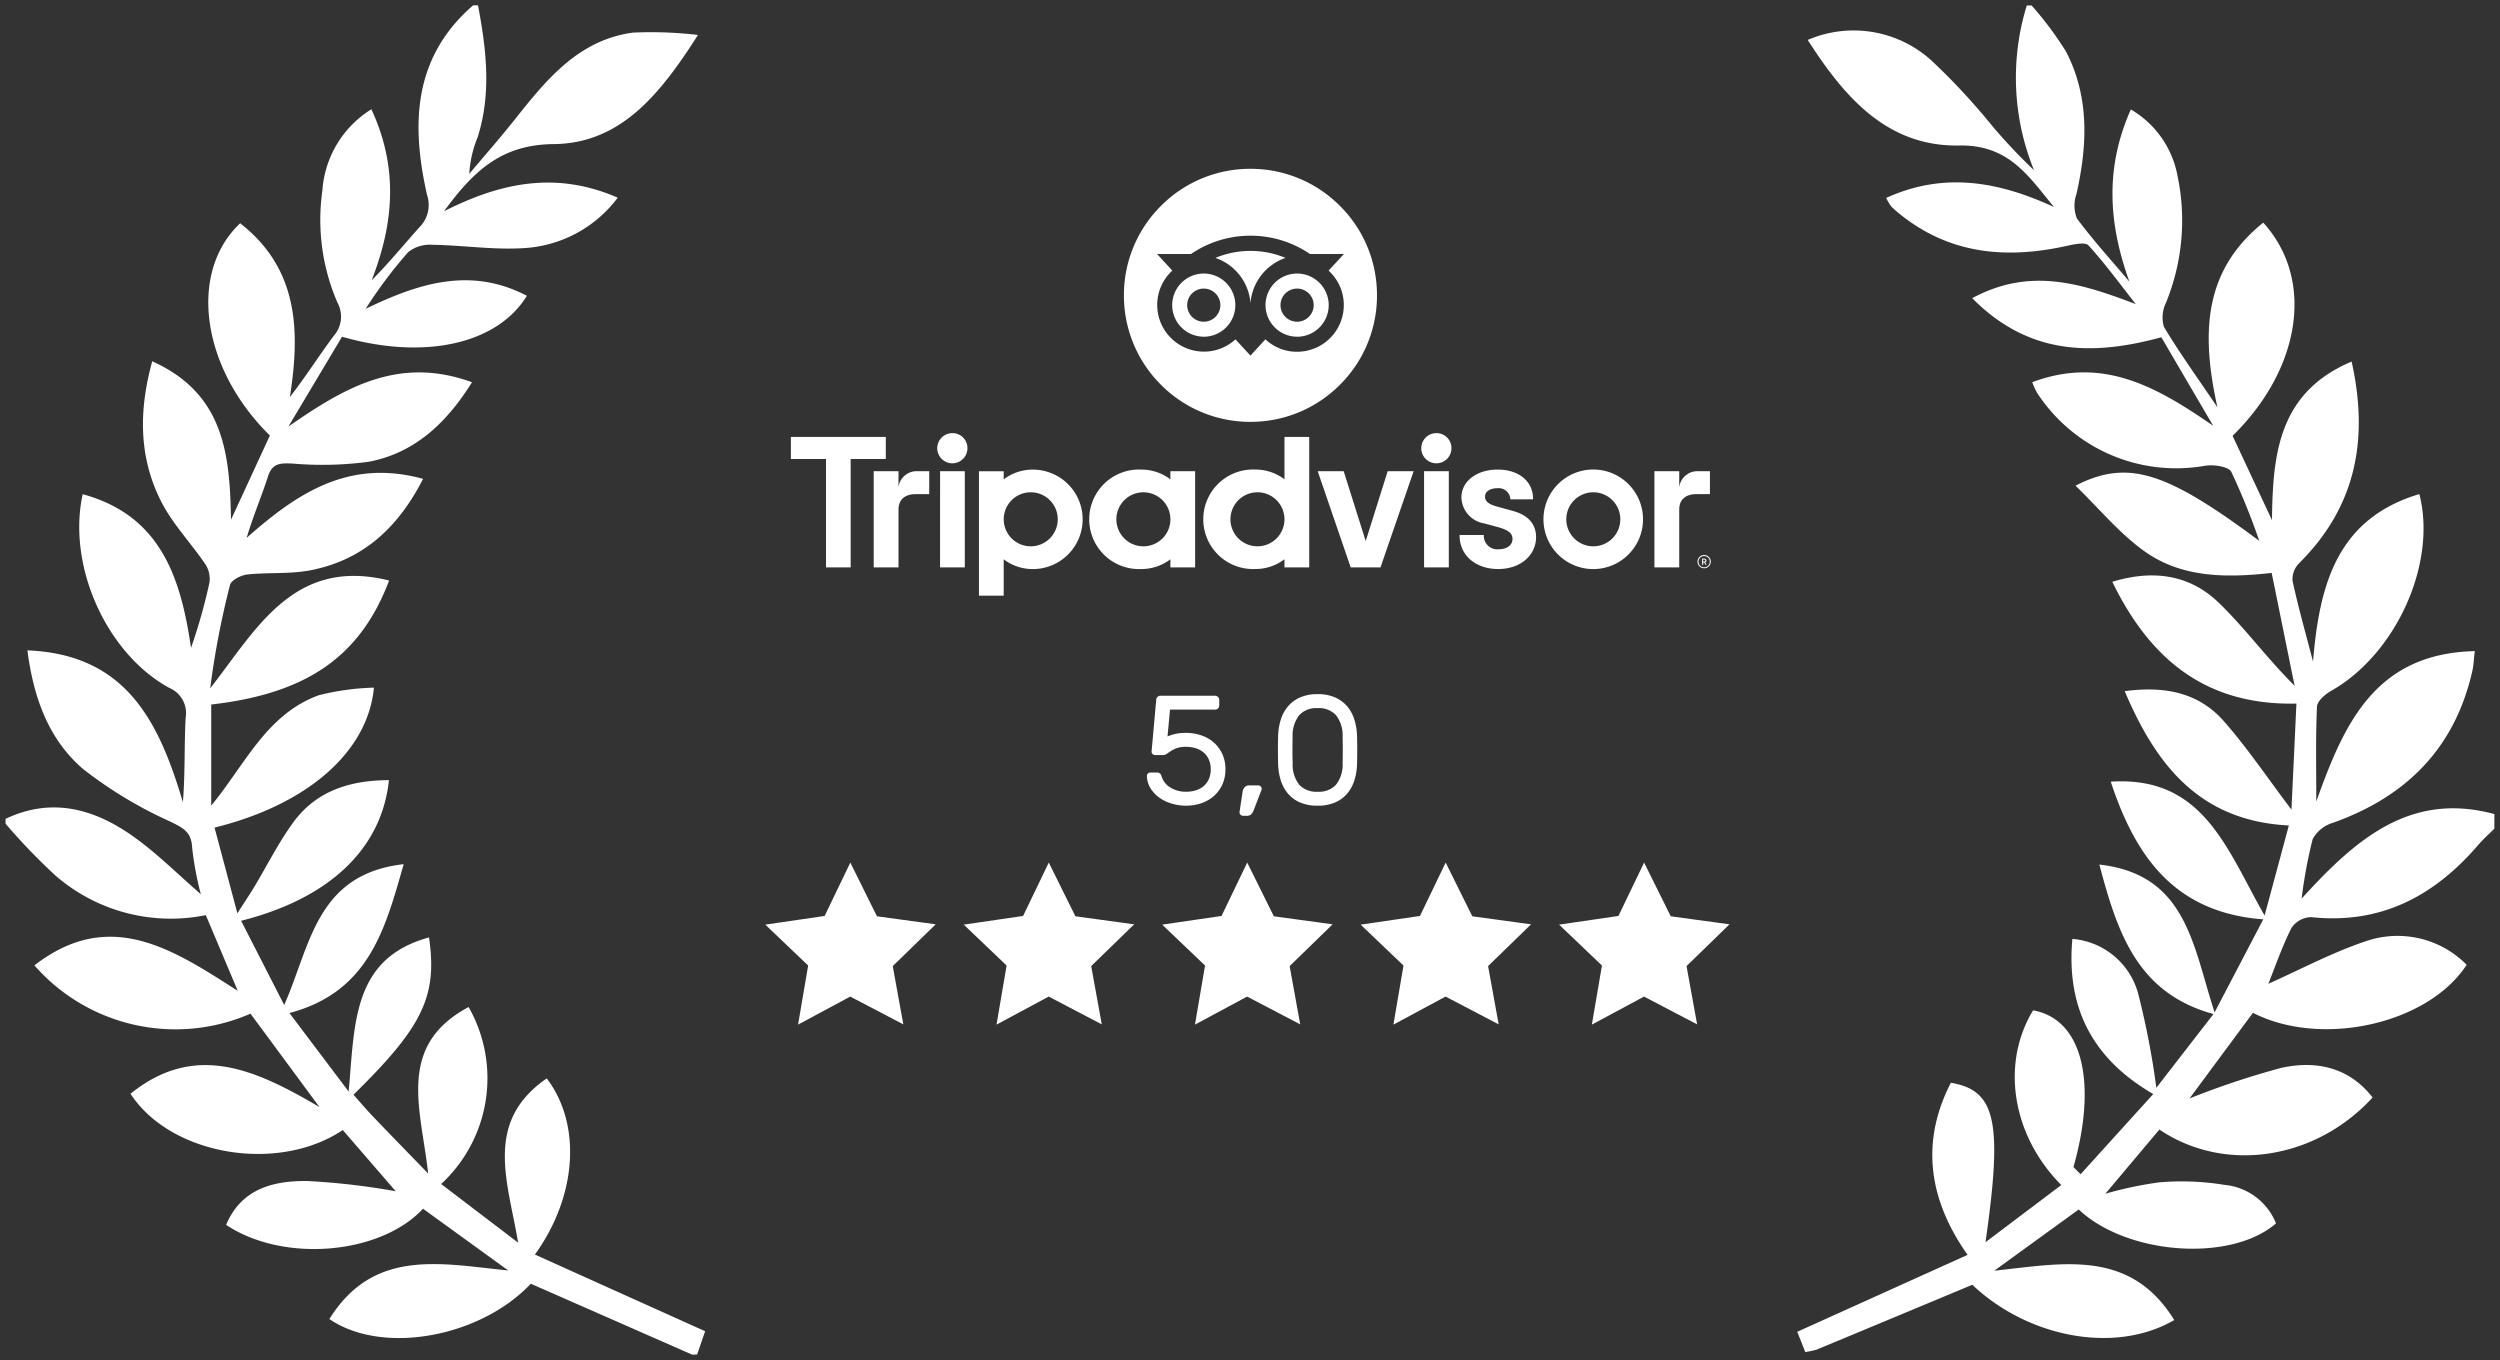
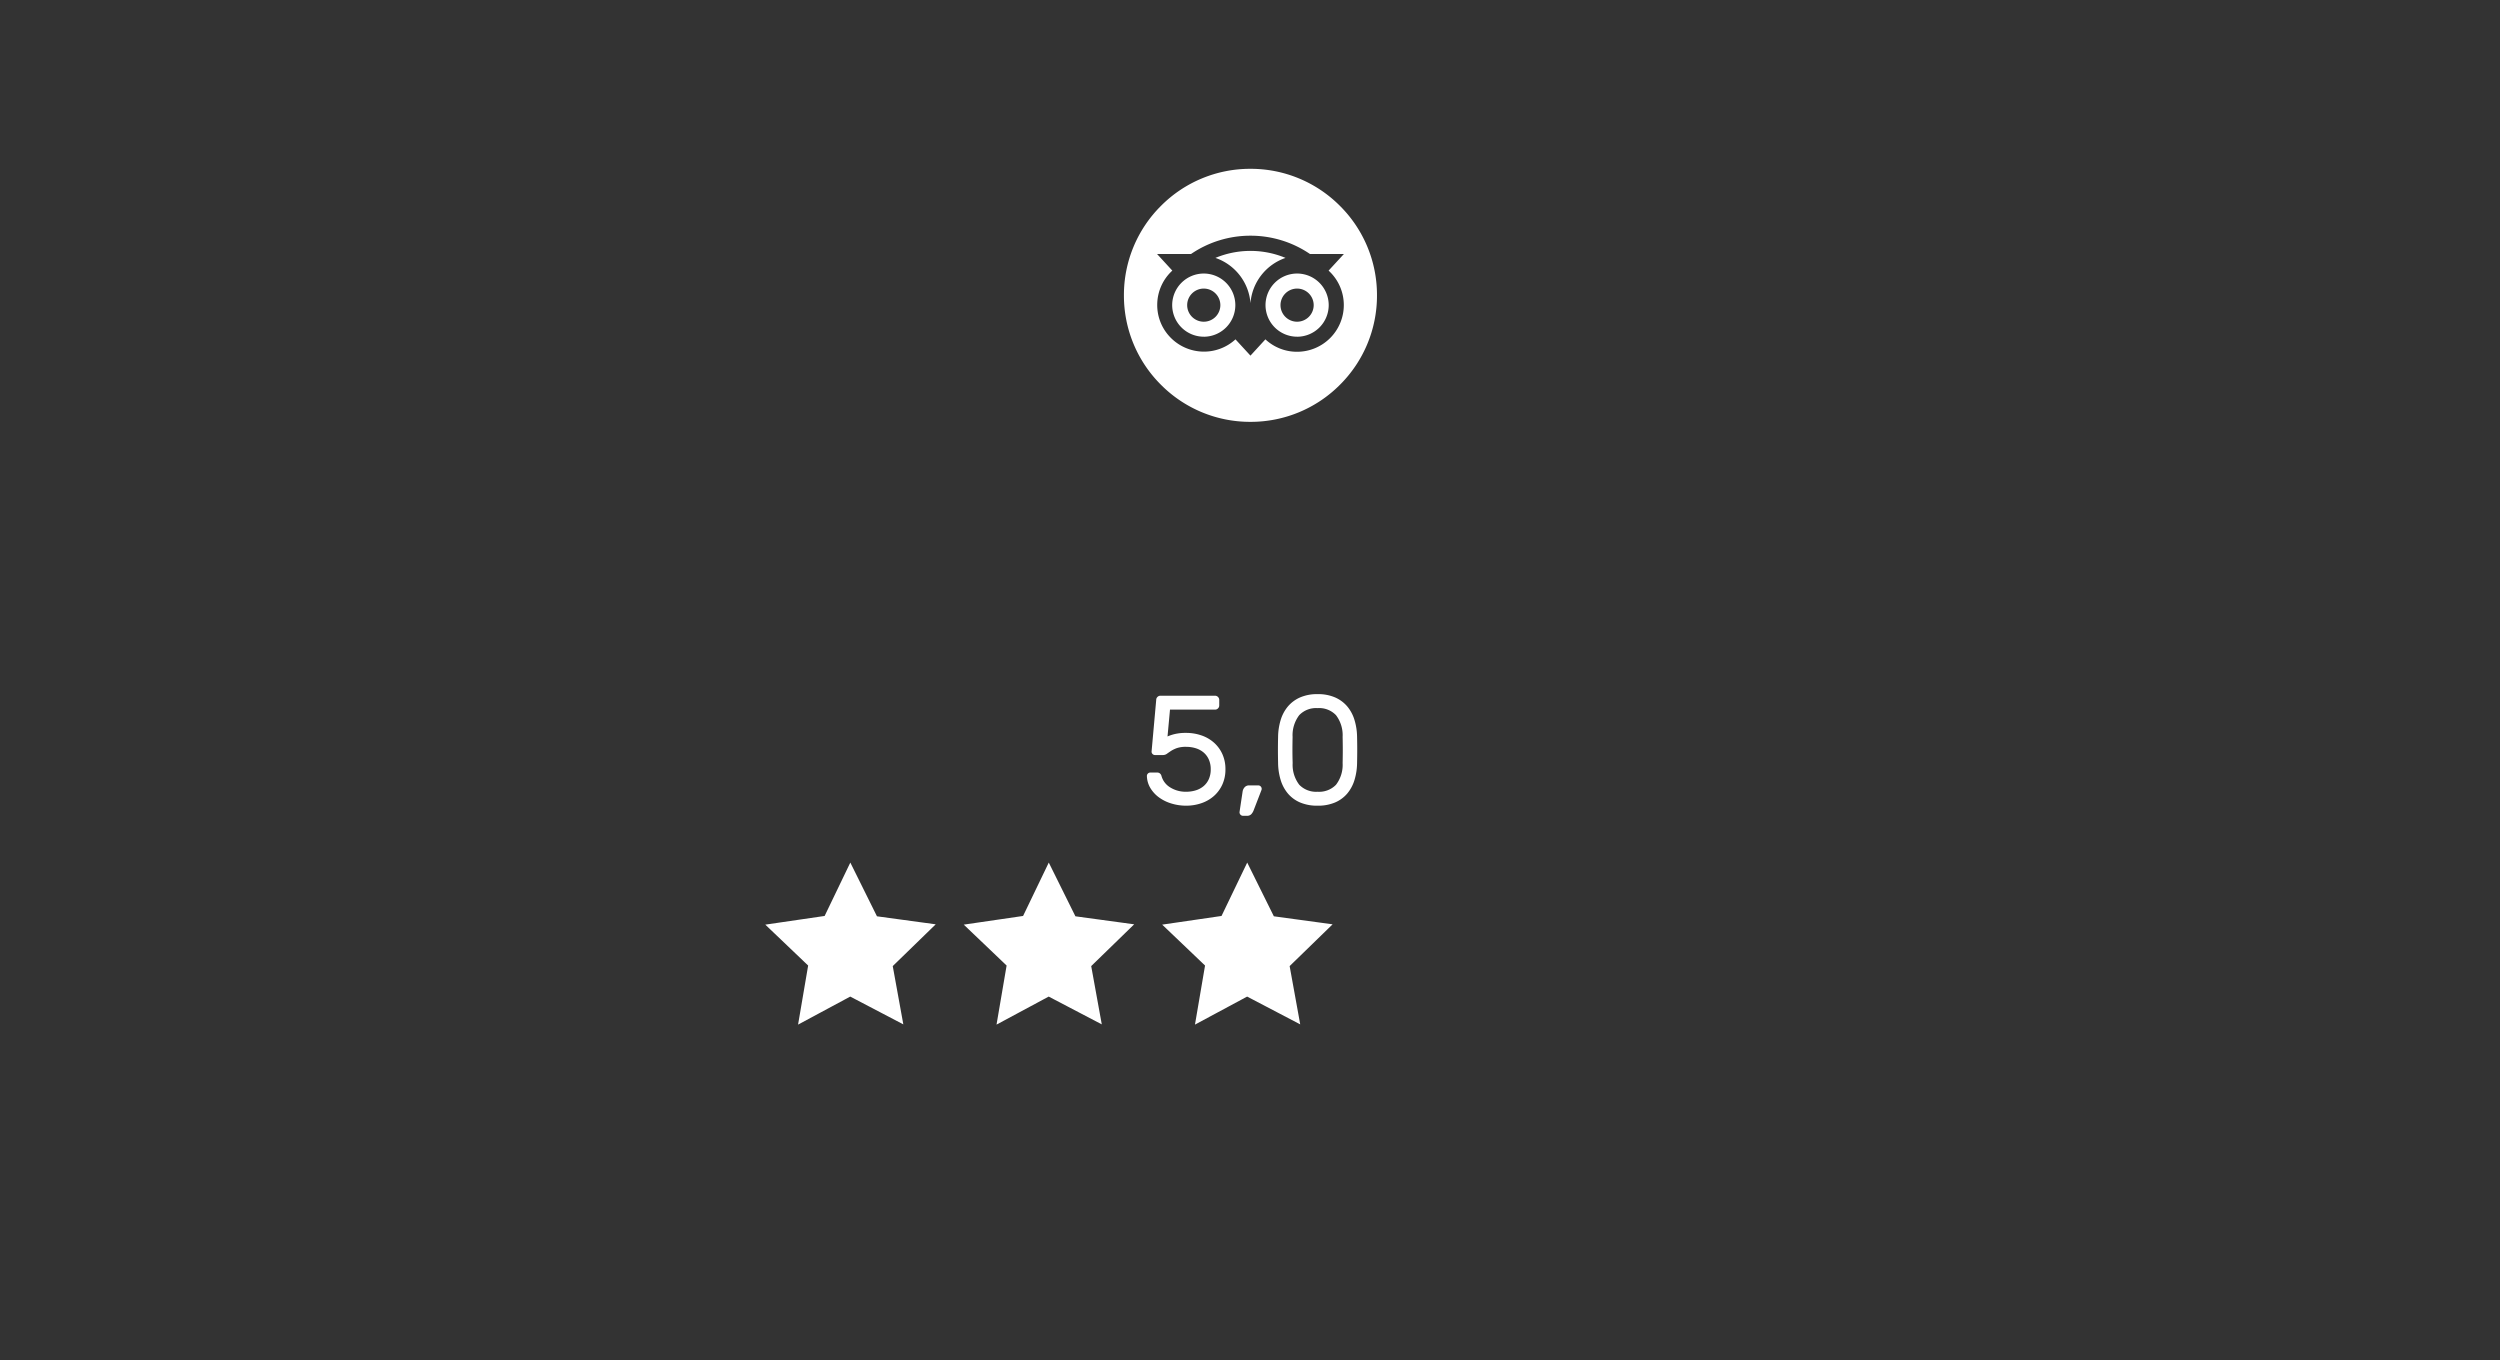
<svg xmlns="http://www.w3.org/2000/svg" width="226.003" height="122.967" viewBox="0 0 226.003 122.967">
  <rect x="0" y="0" width="226.003" height="122.967" fill="#333333" stroke="none" />
  <g id="rating-tripadvisor" transform="translate(-1027.755 -3000.678)">
-     <path id="wrath" d="M13892.34,2113.822l-14.6-6.416c-4.544,4.825-13.387,6.494-18.209,3.192,4.015-6.455,10.127-4.988,16.166-4.392-2.652-1.922-5.178-3.753-7.7-5.58-3.862,4.152-12.617,4.914-17.8,1.46,1.383-3.316,4.342-4,7.358-3.965a64,64,0,0,1,7.972.924c-1.21-1.4-3.013-3.481-4.783-5.534-5.859,3.929-15.556,2.307-19.192-3.281,5.813-4.688,11.259-2.226,17.083,1.206-2.332-3.157-4.282-5.8-6.236-8.445a16.952,16.952,0,0,1-19.535-4.363c6.8-5.27,12.5-1.468,18.382,2.3l-2.886-6.843a15.894,15.894,0,0,1-13.577-3.566,54.285,54.285,0,0,1-4.525-4.7v-.441c4.2-1.99,8.039-.9,11.552,1.6,2.117,1.5,3.976,3.372,6.1,5.214a28.945,28.945,0,0,1-.786-4.208c-.061-1.45-.84-1.792-2-2.367a38.261,38.261,0,0,1-7.823-4.713c-3.146-2.677-4.516-6.462-5.069-10.755,9.063.364,11.934,6.635,14.057,13.722.209-2.649.113-5.136.247-7.612a2.478,2.478,0,0,0-1.5-2.727c-5.693-3.136-9.221-11.058-7.806-17.5,7.068,1.922,8.875,7.58,9.792,13.895a50.1,50.1,0,0,0,1.665-5.9,2.4,2.4,0,0,0-.36-1.651c-1.3-1.926-2.974-3.647-4.011-5.7-2.021-3.99-2.028-8.212-.8-12.66,6.554,2.945,7.012,8.5,7.121,14.321,1.179-2.547,2.354-5.1,3.514-7.612-6.177-6.064-7.422-14.713-2.685-19.189,5.281,4.138,5.429,9.725,4.494,15.711,1.422-1.827,2.624-3.729,3.965-5.531a2.623,2.623,0,0,0,.342-2.988,18.8,18.8,0,0,1-1.372-10.124,9.407,9.407,0,0,1,4.431-7.372c2.469,5.3,2.028,10.349.024,15.461,1.573-1.57,2.9-3.217,4.318-4.79a2.836,2.836,0,0,0,.694-2.914c-1.436-6.356-1.295-12.427,4.166-17.154h.438c.755,3.979,1.228,7.958-.032,11.926a10.271,10.271,0,0,0-.758,3.309c1.372-1.633,2.786-3.238,4.112-4.907,2.854-3.594,5.746-7.189,10.674-7.859a36.024,36.024,0,0,1,5.888.212c-3.425,5.39-7.016,9.813-13.052,9.866-4.7.042-7.228,2.413-9.9,6.067,5.188-2.624,10.177-3.63,15.7-1.224a11.412,11.412,0,0,1-7.863,4.508c-2.931.3-5.939-.208-8.921-.25a3.14,3.14,0,0,0-2.162.667,41.527,41.527,0,0,0-3.841,5.122c4.737-2.286,9.46-3.845,14.575-1.178-2.681,4.378-9.281,5.841-16.71,3.7l-4.847,8.117c5-3.46,9.923-6.434,16.594-4-2.293,3.672-5.154,6.378-9.3,7.182a31.526,31.526,0,0,1-6.953.166c-1.051-.035-1.792-.063-2.184,1.157-.6,1.852-1.368,3.647-1.933,5.559,4.515-3.99,9.2-7.189,15.947-5.33-2.261,4.434-5.46,7.365-10.223,8.272-1.848.349-3.792.169-5.676.374-.563.06-1.445.515-1.555.949a76.857,76.857,0,0,0-1.789,9.341c4.19-5.365,7.556-11.887,16.174-9.746-2.593,6.854-7.408,10.215-16.082,11.21v9.136c3.059-3.7,4.98-8.244,9.726-9.979a23.139,23.139,0,0,1,4.983-.684c-.546,5.824-6.031,10.586-14.409,12.653.635,2.377,1.267,4.751,2.063,7.746.713-1.108,1.129-1.721,1.514-2.36,1.167-1.944,2.187-3.993,3.513-5.82,2.1-2.907,5.183-3.845,8.674-3.855-.638,6.155-5.319,10.684-13.361,12.713l3.895,7.616c2.384-5.4,2.889-11.834,10.8-12.734-1.679,5.908-3.156,11.556-10.328,13.457,1.785,2.367,3.334,4.42,5.354,7.1.562-6.074.293-12.039,7.267-13.933.762,5.326-.557,8.064-6.832,14.219.564.628,1.114,1.284,1.7,1.9,1.563,1.637,3.144,3.252,5.052,5.224-.628-5.8-2.925-11.542,3.658-15.052a13.023,13.023,0,0,1-2.483,16c2.254,1.718,4.455,3.393,6.959,5.3-.931-5.559-3.129-10.9,2.586-14.85,3.171,4.169,2.737,10.649-1.069,15.926,5.129,2.311,10.177,4.586,15.387,6.931-.215.628-.469,1.362-.72,2.1Zm99.886-2.071,15.4-6.956c-3.707-5.242-4.141-10.455-1.51-15.556,4.061.684,4.7,3.485,3.129,14.413,2.452-1.848,4.636-3.5,6.851-5.168-4.483-4.519-5.464-11.009-2.547-15.792,4.571.822,5.771,6.713,3.647,14.166l.646.649c2.1-2.318,4.2-4.635,6.568-7.249-5.538-3.214-7.874-7.849-7.31-14.025a6.723,6.723,0,0,1,5.958,4.991,72.767,72.767,0,0,1,1.633,8.469c1.729-2.236,3.319-4.286,5.165-6.667-6.936-1.894-8.7-7.439-10.318-13.514,7.895.885,8.445,7.327,10.417,13.362,1.58-3.019,2.882-5.5,4.4-8.409-8.011-.6-11.56-5.672-13.785-12.445,8.395-.547,10.483,6.113,13.908,12.1.814-3.033,1.468-5.45,2.19-8.141-8.021-.409-11.979-5.4-14.836-12.141,3.584-.483,6.67.106,8.963,2.716,2.105,2.392,3.895,5.062,6.109,7.993.155-3.309.3-6.314.448-9.588-8.177.187-13.238-4-16.643-11.009,3.641-1.115,6.963-.674,9.608,1.877,2.385,2.3,4.356,5.023,6.872,7.521-.688-3.376-1.372-6.752-2.074-10.2-4.251.48-8.2.4-11.5-1.958-2.258-1.609-4.071-3.834-6.233-5.93,4.72-2.406,8.159-1.309,16.614,4.991a61.815,61.815,0,0,0-2.529-6.24c-.254-.483-1.6-.677-2.374-.55a15,15,0,0,1-15.221-6.653,6.929,6.929,0,0,1-.4-.9c6.389-2.4,11.288.441,16.356,3.937-1.573-2.684-3.143-5.365-4.685-8-6.335,1.725-12.031,1.58-17.1-3.535,5.276-2.843,9.891-1.316,14.787.536-1.408-1.788-2.748-3.63-4.275-5.309-.3-.324-1.337-.092-1.993.053-5.326,1.175-10.354.783-14.822-2.695a10.992,10.992,0,0,1-1-.857,4.762,4.762,0,0,1-.473-.79c5.267-2.4,10.212-1.46,15.165.818-2.269-2.748-4.063-5.637-8.54-5.556-6.49.12-10.354-4.289-13.718-9.545a10.483,10.483,0,0,1,11.121,1.8,59.592,59.592,0,0,1,5.524,5.93,49.451,49.451,0,0,0,3.813,4.046,22.168,22.168,0,0,1-.656-14.889h.44a30.7,30.7,0,0,1,3.122,4.187c2.12,4.113,1.919,8.473.928,12.868a3.137,3.137,0,0,0,.042,2.194c1.475,1.986,3.146,3.824,4.748,5.714-1.88-5.182-2.243-10.258.131-15.566a8.817,8.817,0,0,1,4.222,6.025,19.629,19.629,0,0,1-1.044,11.436,3.063,3.063,0,0,0-.194,2.187c1.38,2.307,2.96,4.494,4.84,7.274-1.492-6.723-1.241-12.367,4.142-16.688,4.667,5.115,3.421,13.21-2.77,19.27q1.772,3.8,3.56,7.619c.077-5.94.561-11.521,7.2-14.332,1.588,7.122.35,13.185-4.769,18.254a2.052,2.052,0,0,0-.572,1.573c.509,2.342,1.164,4.653,1.853,7.3.571-6.942,2.162-12.921,9.612-15.147,1.619,6.293-2.127,14.484-7.973,17.789-.547.307-1.263.931-1.283,1.432-.127,2.85-.061,5.711-.061,8.568,2.5-6.984,5.28-13.38,14.328-13.591-.092.762-.105,1.273-.215,1.764-1.569,6.984-5.951,11.383-12.593,13.75a3.108,3.108,0,0,0-1.845,1.471,42.4,42.4,0,0,0-1,5.386c4.938-5.436,9.869-9.683,17.422-7.64v1.319c-.5.5-1.034.974-1.492,1.51-3.972,4.61-8.8,7.157-15.073,6.487a2.2,2.2,0,0,0-1.771.97c-.854,1.689-1.471,3.5-2.095,5.055,2.821-1.256,5.729-2.811,8.811-3.848a8.781,8.781,0,0,1,9.115,2.131c-3.488,5.372-13.136,7.51-19.319,4.342-1.979,2.67-3.962,5.355-5.729,7.739a75.02,75.02,0,0,1,8.3-2.766c3.111-.677,6.1-.081,8.244,2.681-5.136,5.619-13.341,6.9-19.274,2.9l-4.882,5.8a34.013,34.013,0,0,1,4.864-1.027,23.9,23.9,0,0,1,5.895.226,5.573,5.573,0,0,1,4.667,3.481c-4.088,3.549-13.475,2.857-17.835-1.256-2.469,1.792-4.941,3.584-7.63,5.534,6.1-.638,12.255-2.042,16.266,4.462-5.345,3.111-13.221,1.584-18.255-3.189-4.723,1.972-9.379,3.915-14.039,5.848a7,7,0,0,1-1.062.233C13992.7,2112.937,13992.451,2112.313,13992.226,2111.752Z" transform="translate(-12801.999 1009.323)" fill="#fff" stroke="rgba(0,0,0,0)" stroke-miterlimit="10" stroke-width="1" />
    <g id="Gruppe_1202" data-name="Gruppe 1202" transform="translate(1.216)">
      <path id="star-1" d="M.013,10.346,2.1,6.36,0,2.452l4.437.757L7.5,0l.651,4.454,4,1.925-4.035,2-.6,4.4L4.38,9.553Z" transform="translate(1097.038 3092.185) rotate(-90)" fill="#fff" stroke="#fff" stroke-width="1.21" />
      <path id="star-2" d="M.013,10.346,2.1,6.36,0,2.452l4.437.757L7.5,0l.651,4.454,4,1.925-4.035,2-.6,4.4L4.38,9.553Z" transform="translate(1114.979 3092.185) rotate(-90)" fill="#fff" stroke="#fff" stroke-width="1.21" />
      <path id="star-3" d="M.013,10.346,2.1,6.36,0,2.452l4.437.757L7.5,0l.651,4.454,4,1.925-4.035,2-.6,4.4L4.38,9.553Z" transform="translate(1132.918 3092.185) rotate(-90)" fill="#fff" stroke="#fff" stroke-width="1.21" />
-       <path id="star-5" d="M.013,10.346,2.1,6.36,0,2.452l4.437.757L7.5,0l.651,4.454,4,1.925-4.035,2-.6,4.4L4.38,9.553Z" transform="translate(1168.798 3092.185) rotate(-90)" fill="#fff" stroke="#fff" stroke-width="1.21" />
-       <path id="star-5-2" data-name="star-5" d="M.013,10.346,2.1,6.36,0,2.452l4.437.757L7.5,0l.651,4.454,4,1.925-4.035,2-.6,4.4L4.38,9.553Z" transform="translate(1150.858 3092.185) rotate(-90)" fill="#fff" stroke="#fff" stroke-width="1.21" />
    </g>
    <path id="Pfad_10698" data-name="Pfad 10698" d="M1.918-2.548a1.752,1.752,0,0,0,.8,1.043,2.638,2.638,0,0,0,1.428.385,2.913,2.913,0,0,0,.868-.126,2.02,2.02,0,0,0,.707-.378,1.773,1.773,0,0,0,.476-.637A2.128,2.128,0,0,0,6.37-3.15a2.128,2.128,0,0,0-.175-.889,1.773,1.773,0,0,0-.476-.637,2.02,2.02,0,0,0-.707-.378,2.913,2.913,0,0,0-.868-.126,2.457,2.457,0,0,0-.847.119,2.684,2.684,0,0,0-.518.252q-.2.133-.364.252a.608.608,0,0,1-.371.119H1.33a.3.3,0,0,1-.217-.091.3.3,0,0,1-.091-.217l.42-4.676a.363.363,0,0,1,.112-.266A.363.363,0,0,1,1.82-9.8H6.762a.363.363,0,0,1,.266.112.363.363,0,0,1,.112.266v.5a.363.363,0,0,1-.112.266.363.363,0,0,1-.266.112H2.688L2.464-6.118a3.753,3.753,0,0,1,.651-.217A4.257,4.257,0,0,1,4.144-6.44a4.209,4.209,0,0,1,1.379.224,3.323,3.323,0,0,1,1.134.651A3.084,3.084,0,0,1,7.42-4.529,3.265,3.265,0,0,1,7.7-3.15a3.265,3.265,0,0,1-.28,1.379A3.084,3.084,0,0,1,6.657-.735a3.323,3.323,0,0,1-1.134.651A4.209,4.209,0,0,1,4.144.14a4.521,4.521,0,0,1-1.337-.2,3.694,3.694,0,0,1-1.12-.553A2.877,2.877,0,0,1,.91-1.463,2.2,2.2,0,0,1,.6-2.548a.3.3,0,0,1,.091-.217A.3.3,0,0,1,.91-2.856h.644a.363.363,0,0,1,.217.077A.407.407,0,0,1,1.918-2.548Zm7.336,1.4a.735.735,0,0,1,.175-.371.526.526,0,0,1,.427-.175h.812a.3.3,0,0,1,.217.091.3.3,0,0,1,.091.217.31.31,0,0,1-.014.1L10.234.6A1.069,1.069,0,0,1,10.045.9a.517.517,0,0,1-.413.154h-.35A.3.3,0,0,1,9.065.959.3.3,0,0,1,8.974.742V.714ZM19.6-6.076q.014.63.014,1.183T19.6-3.71a5.477,5.477,0,0,1-.231,1.519,3.466,3.466,0,0,1-.651,1.225,2.98,2.98,0,0,1-1.1.812A3.911,3.911,0,0,1,16.03.14a3.911,3.911,0,0,1-1.589-.294,2.98,2.98,0,0,1-1.1-.812,3.466,3.466,0,0,1-.651-1.225A5.477,5.477,0,0,1,12.46-3.71q-.014-.63-.014-1.183t.014-1.183A5.477,5.477,0,0,1,12.691-7.6a3.466,3.466,0,0,1,.651-1.225,3.048,3.048,0,0,1,1.1-.819,3.831,3.831,0,0,1,1.589-.3,3.831,3.831,0,0,1,1.589.3,3.048,3.048,0,0,1,1.1.819A3.466,3.466,0,0,1,19.369-7.6,5.477,5.477,0,0,1,19.6-6.076ZM13.776-3.71a2.964,2.964,0,0,0,.6,1.96,2.117,2.117,0,0,0,1.659.63,2.117,2.117,0,0,0,1.659-.63,2.964,2.964,0,0,0,.6-1.96q.014-.63.014-1.183t-.014-1.183a2.994,2.994,0,0,0-.6-1.967A2.1,2.1,0,0,0,16.03-8.68a2.1,2.1,0,0,0-1.659.637,2.994,2.994,0,0,0-.6,1.967q-.014.63-.014,1.183T13.776-3.71Z" transform="translate(1130.836 3073.373)" fill="#fff" />
    <g id="Tripadvisor_Logo_circle-green_vertical-lockup_registered_RGB" transform="translate(1099.255 3015.938)">
-       <path id="Pfad_9083" data-name="Pfad 9083" d="M205.768,1118.209a.6.6,0,1,0,.6.6A.6.6,0,0,0,205.768,1118.209Zm0,1.114a.509.509,0,1,1,.509-.509A.509.509,0,0,1,205.768,1119.323Zm.2-.612a.172.172,0,0,0-.192-.175h-.195v.55h.1v-.2h.1l.1.2h.1l-.11-.219a.158.158,0,0,0,.1-.156Zm-.2.091h-.093v-.182h.093c.064,0,.1.032.1.091S205.83,1118.8,205.766,1118.8Zm-72.833-6.71v-1.462h-2.241v8.7h2.241v-5.215c0-.945.608-1.407,1.551-1.407h1.226v-2.074h-1.048A1.651,1.651,0,0,0,132.933,1112.092Zm4.877-4.9a1.364,1.364,0,1,0,1.355,1.372,1.347,1.347,0,0,0-1.355-1.372Zm-1.119,12.138h2.236v-8.7h-2.234Zm12.889-4.349a4.5,4.5,0,0,1-4.5,4.5,4.326,4.326,0,0,1-2.637-.883v3.289h-2.236v-11.25h2.236v.735a4.327,4.327,0,0,1,2.639-.882,4.5,4.5,0,0,1,4.5,4.5Zm-2.25,0a2.442,2.442,0,1,0-2.442,2.442,2.442,2.442,0,0,0,2.442-2.442Zm41.12-.763-1.3-.358c-.858-.223-1.192-.486-1.192-.94s.47-.751,1.143-.751a1.051,1.051,0,0,1,1.143.956v.049H190.3v-.049c0-1.578-1.287-2.639-3.2-2.639-1.9,0-3.276,1.06-3.276,2.52a2.446,2.446,0,0,0,2.067,2.347l1.25.34c.949.263,1.3.555,1.3,1.077,0,.551-.511.922-1.269.922a1.218,1.218,0,0,1-1.324-1.245v-.049h-2.189v.049c0,1.784,1.437,3.031,3.493,3.031,1.982,0,3.421-1.216,3.421-2.894,0-.821-.369-1.9-2.121-2.364Zm-30.936-3.586h2.236v8.7h-2.236v-.736a4.327,4.327,0,0,1-2.639.882,4.5,4.5,0,1,1,0-8.991,4.327,4.327,0,0,1,2.639.882Zm0,4.349h0a2.442,2.442,0,1,0-2.442,2.443,2.442,2.442,0,0,0,2.442-2.443Zm10.312-7.445h2.236v11.793h-2.236v-.736a4.327,4.327,0,0,1-2.639.882,4.5,4.5,0,1,1,0-8.991,4.327,4.327,0,0,1,2.639.882Zm0,7.445a2.442,2.442,0,1,0-2.442,2.442,2.442,2.442,0,0,0,2.442-2.442Zm12.62,4.349h2.236v-8.7h-2.236Zm1.119-12.138a1.364,1.364,0,1,0,1.355,1.372,1.347,1.347,0,0,0-1.355-1.372Zm18.674,7.789a4.5,4.5,0,1,1-4.5-4.5,4.5,4.5,0,0,1,4.5,4.5Zm-2.053,0a2.442,2.442,0,1,0-2.442,2.442,2.442,2.442,0,0,0,2.442-2.442Zm-66.4-7.445h-8.58v1.994h3.175v9.8h2.228v-9.8h3.175Zm43.384,9.412-1.991-6.316h-2.349l2.984,8.7h2.691l3-8.7h-2.349Zm28.343-4.854v-1.462h-2.243v8.7h2.242v-5.216c0-.945.606-1.408,1.551-1.408h1.226v-2.074h-1.048a1.652,1.652,0,0,0-1.729,1.462Z" transform="translate(-123.21 -1083.296)" fill="#fff" />
      <path id="Differenzmenge_1" data-name="Differenzmenge 1" d="M12421.937-996.205a11.361,11.361,0,0,1-8.087-3.35,11.365,11.365,0,0,1-3.35-8.089,11.36,11.36,0,0,1,3.35-8.086,11.364,11.364,0,0,1,8.087-3.35,11.371,11.371,0,0,1,8.09,3.35,11.36,11.36,0,0,1,3.35,8.086,11.365,11.365,0,0,1-3.35,8.089A11.368,11.368,0,0,1,12421.937-996.205Zm-1.352-7.458h0l1.354,1.472,1.351-1.473a4.17,4.17,0,0,0,2.853,1.123h.013a4.225,4.225,0,0,0,4.222-4.219,4.211,4.211,0,0,0-1.376-3.117l1.382-1.5h-3.061a9.533,9.533,0,0,0-5.381-1.657,9.519,9.519,0,0,0-5.378,1.657h-3.067l1.379,1.5a4.192,4.192,0,0,0-1.361,2.929,4.183,4.183,0,0,0,1.111,3.03,4.23,4.23,0,0,0,3.107,1.365,4.207,4.207,0,0,0,2.852-1.111Zm5.57-.24a2.859,2.859,0,0,1-2.855-2.855,2.859,2.859,0,0,1,2.855-2.855,2.86,2.86,0,0,1,2.858,2.855A2.86,2.86,0,0,1,12426.155-1003.9Zm.006-4.35h-.006a1.5,1.5,0,0,0-1.5,1.495,1.5,1.5,0,0,0,1.5,1.5,1.5,1.5,0,0,0,1.5-1.5,1.5,1.5,0,0,0-1.491-1.495Zm-8.443,4.35a2.859,2.859,0,0,1-2.855-2.855,2.859,2.859,0,0,1,2.855-2.855,2.858,2.858,0,0,1,2.854,2.855A2.858,2.858,0,0,1,12417.718-1003.9Zm0-4.35a1.5,1.5,0,0,0-1.5,1.495,1.5,1.5,0,0,0,1.5,1.5,1.5,1.5,0,0,0,1.5-1.5A1.5,1.5,0,0,0,12417.718-1008.253Zm4.223,1.327h0a4.706,4.706,0,0,0-3.169-4.1,8.213,8.213,0,0,1,3.167-.633,8.221,8.221,0,0,1,3.17.633A4.706,4.706,0,0,0,12421.94-1006.926Z" transform="translate(-12380.396 1019.081)" fill="#fff" />
    </g>
  </g>
</svg>